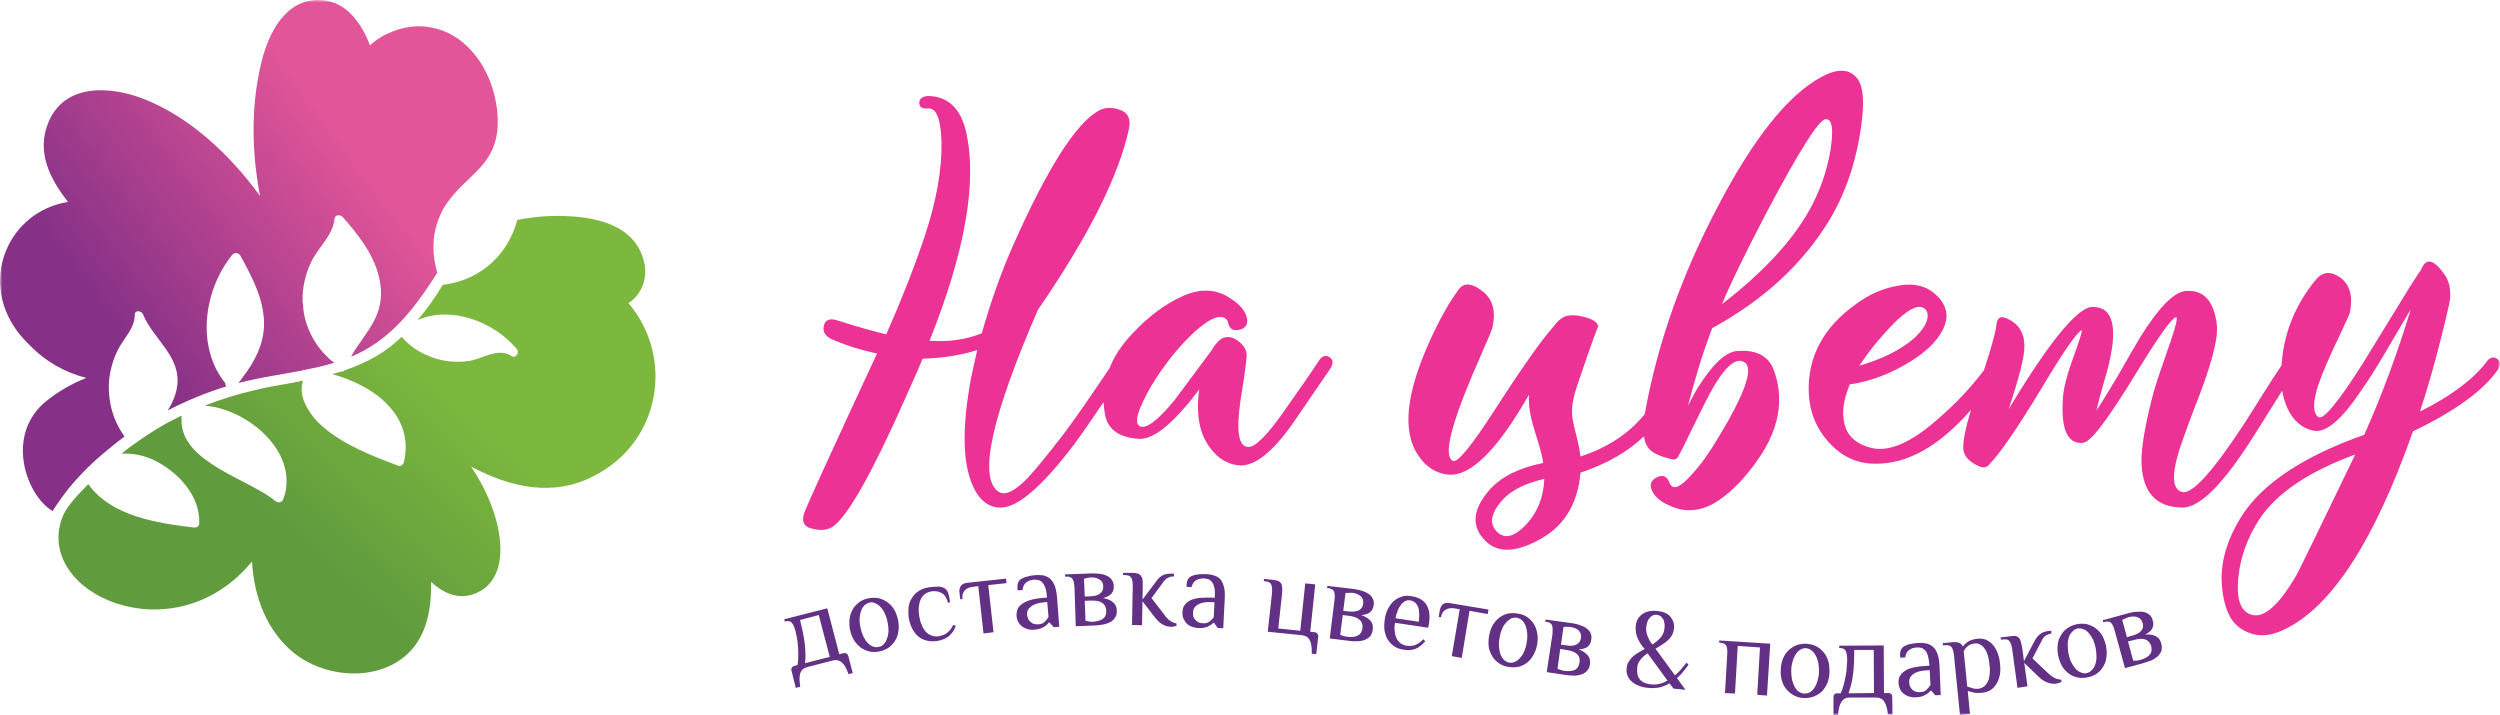
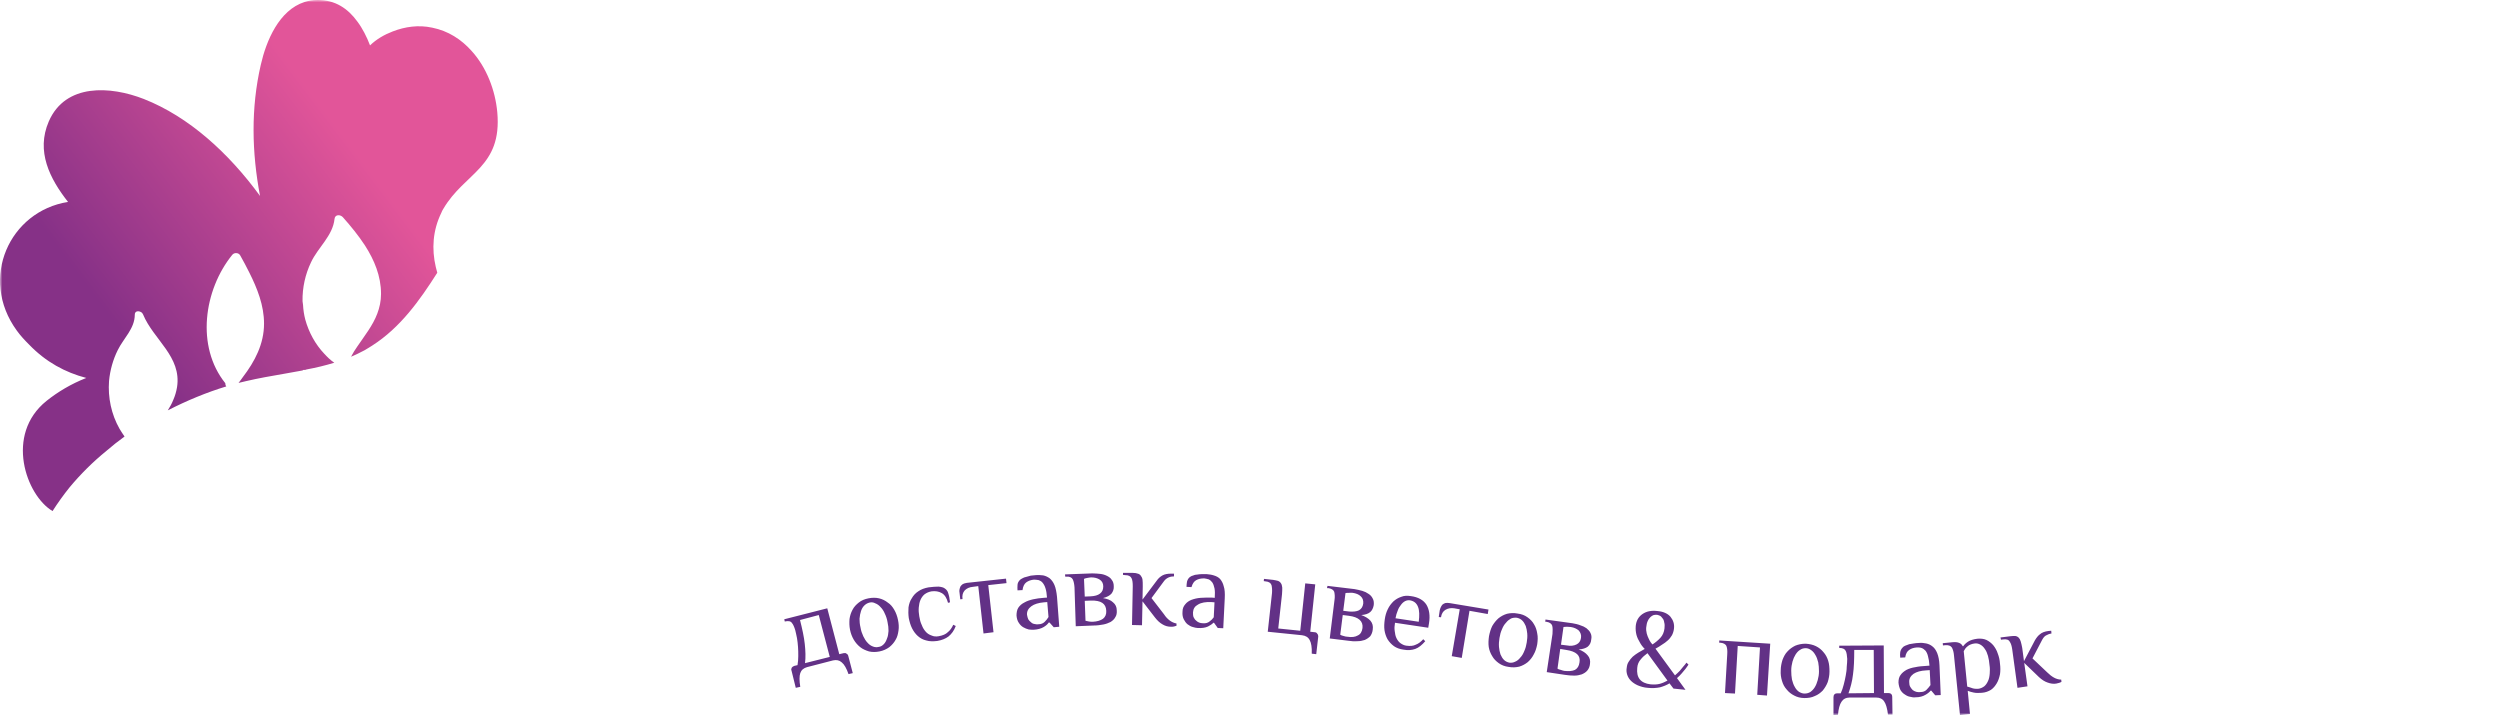
<svg xmlns="http://www.w3.org/2000/svg" width="100%" viewBox="0 0 500 143" fill="none">
  <mask id="mask0_2_3" style="mask-type:luminance" maskUnits="userSpaceOnUse" x="0" y="0" width="500" height="143">
    <path d="M500 0H0V143H500V0Z" fill="white" />
  </mask>
  <g mask="url(#mask0_2_3)">
-     <path fill-rule="evenodd" clip-rule="evenodd" d="M103.455 43.977C107.005 43.279 110.655 43.03 114.455 43.279C120.205 43.678 126.704 45.473 128.604 51.606C129.804 55.295 128.454 58.786 125.704 60.631C134.904 71.5 132.204 88.503 118.605 95.284C114.605 97.328 110.505 97.876 106.505 97.428C102.455 96.979 98.505 95.533 94.655 93.538L94.355 93.389L94.255 93.339L94.355 93.538C96.455 96.68 98.105 100.07 99.155 103.76C100.505 108.497 101.055 115.427 95.955 118.269C92.206 120.314 88.906 118.818 86.206 116.375C86.356 122.507 85.056 128.74 79.656 132.23C73.506 136.219 64.556 135.122 58.957 130.734C53.357 126.297 50.757 119.267 50.407 112.286C34.758 131.383 6.558 118.618 12.508 103.361C13.258 101.516 14.758 99.871 16.158 98.375C16.658 97.876 17.158 97.328 17.658 96.829C22.308 103.311 31.408 104.608 38.757 105.505H38.807C39.307 105.555 39.807 105.256 39.857 104.707C40.057 99.073 35.508 94.237 30.608 91.943C28.808 91.095 26.508 90.597 24.308 90.746C25.608 89.649 27.008 88.652 28.408 87.705C29.008 87.306 29.658 86.857 30.308 86.458C31.108 85.91 31.958 85.461 32.758 84.963C33.958 84.314 35.108 83.716 36.307 83.118C36.257 83.467 36.307 83.766 36.307 84.115C36.257 92.541 49.957 95.882 55.007 100.17C55.507 100.619 56.357 100.569 56.607 99.921C57.107 98.724 57.307 97.527 57.307 96.331C57.457 88.702 48.757 81.722 40.907 81.123L41.357 80.974C44.457 79.777 47.657 78.78 50.957 78.032C52.157 77.733 53.407 77.483 54.657 77.234C54.907 77.184 55.107 77.134 55.357 77.134C55.707 77.035 56.007 76.985 56.357 76.935C57.757 76.686 59.207 76.436 60.607 76.137C60.457 76.536 60.407 76.885 60.357 77.284C60.057 80.176 62.257 83.317 64.356 85.162C68.556 88.901 74.406 91.195 79.656 93.14C80.206 93.389 80.706 92.841 80.806 92.342C82.206 86.209 79.106 81.522 74.456 78.381C72.106 76.835 69.406 75.639 66.656 74.891L66.356 74.791H66.556C67.106 74.641 67.656 74.492 68.206 74.292C68.506 74.392 68.756 74.292 68.956 74.043C72.056 72.996 75.056 71.6 77.756 69.556L77.906 69.456C78.756 68.808 79.556 68.06 80.356 67.362C82.406 69.855 85.506 71.45 88.656 72.099C90.356 72.398 92.055 72.448 93.805 72.198C96.555 71.749 99.605 69.456 102.305 71.201C103.155 71.799 103.955 70.503 103.355 69.805C98.755 64.32 90.256 61.079 83.506 64.021C85.406 61.827 87.056 59.434 88.606 56.891L88.756 56.941C96.505 55.944 101.755 50.509 103.455 43.977Z" fill="url(#paint0_linear_2_3)" />
    <path fill-rule="evenodd" clip-rule="evenodd" d="M71.456 4.288C72.506 5.684 73.356 7.379 74.006 9.075C75.306 7.828 76.856 6.931 78.556 6.282C81.006 5.335 83.706 4.936 86.456 5.535C89.656 6.183 92.256 7.878 94.306 10.172C97.305 13.462 99.055 18.049 99.456 22.437C100.455 33.506 92.906 34.504 88.656 41.783C88.506 42.032 88.356 42.282 88.256 42.581C86.556 46.071 86.306 49.761 87.156 53.401C87.256 53.8 87.356 54.149 87.456 54.547C83.906 60.132 80.056 65.517 74.456 69.107C73.956 69.406 73.456 69.755 72.906 70.054C72.006 70.553 71.106 70.952 70.207 71.35C70.556 70.652 71.007 69.954 71.456 69.306C72.906 67.162 74.556 65.118 75.456 62.725C75.906 61.528 76.206 60.232 76.206 58.786C76.206 55.196 74.856 52.005 73.006 49.113C71.706 47.118 70.156 45.224 68.606 43.478C68.107 42.88 67.007 42.83 66.907 43.778C66.557 47.168 63.607 49.462 62.207 52.453C61.057 54.847 60.457 57.539 60.507 60.232C60.557 60.481 60.557 60.73 60.607 60.98C60.657 61.977 60.807 62.974 61.057 63.921C61.757 66.464 63.057 68.857 64.857 70.752C65.457 71.4 66.107 72.049 66.857 72.547C65.057 73.096 63.207 73.544 61.307 73.893L61.007 73.993H60.957C60.757 73.943 60.607 73.993 60.507 74.093C59.307 74.292 58.107 74.541 56.907 74.741C54.307 75.19 51.707 75.638 49.157 76.237C48.757 76.337 48.307 76.436 47.907 76.536L47.707 76.586C48.007 76.237 48.257 75.838 48.557 75.439C50.957 72.298 52.807 68.808 52.807 64.719C52.807 61.079 51.457 57.689 49.857 54.498C49.307 53.351 48.657 52.204 48.057 51.107C47.757 50.509 46.857 50.459 46.457 50.958C40.758 57.988 39.158 69.306 45.057 76.636C45.057 76.885 45.107 77.084 45.257 77.284C41.307 78.481 37.358 80.126 33.558 82.07C34.008 81.372 34.358 80.724 34.658 79.976C35.008 79.179 35.258 78.331 35.408 77.433C36.358 71.301 30.708 67.96 28.608 62.874C28.508 62.675 28.408 62.525 28.208 62.425C27.708 62.126 26.958 62.176 26.958 62.924C26.958 65.716 24.708 67.661 23.558 70.004C22.608 71.899 22.008 74.043 21.808 76.187C21.558 79.478 22.258 82.868 23.908 85.76C24.208 86.259 24.558 86.807 24.908 87.306C23.658 88.203 22.408 89.201 21.258 90.198C18.558 92.392 16.108 94.835 13.909 97.477C12.709 98.973 11.559 100.569 10.509 102.214C5.209 99.073 0.909 86.907 9.309 80.176C11.559 78.381 14.208 76.785 17.258 75.589C13.059 74.492 9.159 72.397 5.809 68.907C4.959 68.06 4.109 67.162 3.359 66.115C-4.241 55.694 1.909 42.232 13.608 40.387C9.959 35.75 7.159 30.265 9.759 24.282C13.108 16.604 22.108 17.202 28.758 19.795C37.758 23.335 45.707 30.564 52.007 39.19C50.357 30.465 50.157 21.64 52.157 12.964C53.257 8.127 55.807 2.044 60.907 0.399C61.707 0.15 62.557 3.68473e-05 63.457 3.68473e-05C67.057 -0.05 69.606 1.745 71.456 4.288Z" fill="url(#paint1_linear_2_3)" />
-     <path d="M258.4 84.912C254.5 90.397 251.05 93.139 248.1 93.09C245.65 92.94 243.65 91.793 242.05 89.599C239.9 86.857 239.15 82.918 239.85 77.882C238.6 79.528 237.45 80.973 236.35 82.17C232.801 86.159 229.851 88.004 227.551 87.754C223.751 87.455 221.551 85.86 221.001 82.918C220.851 82.07 220.751 81.223 220.701 80.425C218.201 84.165 216.251 86.957 214.851 88.851C208.451 97.278 203.552 101.516 200.152 101.516C197.702 101.516 195.802 100.02 194.552 97.128C192.502 92.591 192.402 85.511 194.152 75.938C194.402 74.641 194.852 72.647 195.452 70.004C192.402 71.001 188.752 71.6 184.502 71.749C184.252 72.447 183.102 75.14 181.052 79.677C174.553 94.286 169.803 102.812 166.803 105.156C165.753 105.954 164.403 106.203 162.753 105.804C160.903 105.505 160.253 104.458 160.803 102.713C161.003 101.915 165.853 91.245 175.403 70.702C172.503 70.104 169.553 69.206 166.603 67.96C165.153 67.362 164.503 66.464 164.753 65.218C165.003 64.021 165.853 63.622 167.253 64.021C171.553 65.367 174.853 66.314 177.253 66.863C180.252 60.082 182.802 53.6 184.902 47.367C187.302 40.188 188.402 33.855 188.302 28.371C188.152 23.733 187.252 21.49 185.552 21.689C184.502 21.789 183.952 21.49 183.852 20.692C183.802 19.844 184.352 19.346 185.452 19.196C189.552 19.196 192.152 21.639 193.252 26.526C195.452 36.548 193.002 50.409 185.902 68.159C189.802 68.409 193.302 67.91 196.352 66.663C198.102 60.531 200.152 54.647 202.602 49.112C209.401 33.805 215.051 24.88 219.551 22.238C220.751 21.49 222.151 21.39 223.751 21.889C225.551 22.437 226.201 23.684 225.801 25.728C223.751 35.202 217.701 47.268 207.601 61.927C198.352 83.217 195.652 95.383 199.602 98.275C200.902 99.222 202.802 98.375 205.402 95.732C206.802 94.286 209.351 91.195 213.001 86.458C215.451 83.117 218.401 78.879 221.901 73.644C222.801 71.35 224.251 69.107 226.251 66.963C229.501 63.422 232.951 60.83 236.6 59.184C240 57.689 243.05 57.788 245.7 59.434C247.85 60.73 249.1 62.126 249.4 63.672C249.6 64.769 249.2 65.517 248.2 65.866C246.65 66.364 245.8 65.816 245.55 64.22C244.7 62.924 243.1 63.123 240.75 64.868C238.7 66.364 236.4 68.708 233.951 71.799C231.651 74.791 229.851 77.633 228.651 80.225C227.301 83.018 227.051 84.663 227.901 85.212C229.101 85.91 231.401 84.264 234.801 80.176L242.25 70.154C243.05 68.808 243.8 67.96 244.6 67.611C245.6 67.212 246.6 67.411 247.55 68.159C248.5 68.808 249.05 69.605 249.3 70.553C249.45 71.101 249.05 74.242 248.1 80.076C247.2 86.259 247.7 89.35 249.65 89.4C251 89.45 253.35 87.156 256.65 82.469C259.85 77.932 262.25 74.492 263.8 72.098C264.45 71.151 265.149 70.951 265.949 71.45C266.649 71.949 266.699 72.697 266.049 73.744L258.4 84.912ZM331.147 95.583C332.497 94.785 333.447 95.184 333.997 96.779C334.697 98.076 336.147 97.427 338.397 94.835C340.097 93.04 341.797 90.646 343.547 87.705C349.097 78.58 350.847 73.494 348.797 72.397C347.047 71.4 344.747 73.544 341.897 78.829C341.297 79.976 340.147 82.22 338.497 85.611C337.147 88.453 336.147 90.447 335.497 91.544C335.247 91.793 334.997 91.893 334.847 91.843V91.943C331.947 91.344 330.197 90.497 329.497 89.35C329.147 88.802 328.897 88.103 328.797 87.256C325.647 90.297 321.448 92.74 316.098 94.535C315.548 100.918 312.698 105.505 307.448 108.147C302.648 110.69 298.998 110.541 296.648 107.699C294.248 104.956 294.648 101.715 297.898 97.976C300.198 95.383 303.748 93.588 308.648 92.591C307.898 87.804 305.498 83.865 305.798 78.929C299.548 89.898 294.198 95.234 289.799 94.934C286.899 94.685 284.649 93.04 282.999 89.998C280.799 85.71 281.349 79.378 284.749 71.001C286.949 65.666 289.249 61.279 291.699 57.938C292.749 56.492 294.298 56.592 296.298 58.087C298.498 59.683 299.248 62.126 298.498 65.417C298.448 65.816 297.798 67.411 296.498 70.303C294.898 73.943 293.699 76.835 292.849 78.979C289.699 87.056 288.949 91.444 290.599 92.192C291.549 92.541 294.248 89.25 298.798 82.22C304.448 73.445 308.348 67.96 310.448 65.616C311.098 64.769 311.598 64.17 312.048 63.871C312.998 63.024 314.498 62.824 316.548 63.323C318.498 63.772 319.548 64.42 319.648 65.367C319.598 64.968 317.098 72.198 315.498 76.935C313.148 83.766 315.198 84.613 316.098 91.294C321.598 89.5 325.847 86.657 328.947 82.818C331.447 68.857 336.297 55.096 343.497 41.434C350.647 27.722 357.546 19.047 364.246 15.407C367.346 13.712 369.746 13.712 371.296 15.507C372.796 17.152 372.996 21.041 371.946 27.124C370.846 33.506 368.846 39.041 365.996 43.827C360.646 52.703 352.796 59.982 342.447 65.616C340.547 70.602 338.947 75.838 337.597 81.173C338.497 79.378 339.197 78.082 339.697 77.334C342.547 72.846 345.047 70.453 347.347 70.204C351.146 69.904 353.596 71.101 354.696 73.843C356.746 79.228 356.046 84.813 352.496 90.547C349.797 94.735 346.897 97.926 343.747 100.07C340.697 102.114 337.697 102.563 334.747 101.466C332.347 100.569 330.897 99.422 330.347 97.976C329.897 96.929 330.197 96.131 331.147 95.583ZM305.198 104.956C307.498 102.463 308.748 99.422 308.848 95.782C304.648 96.729 301.598 98.375 299.848 100.768C298.048 103.111 297.948 105.006 299.498 106.452C300.998 107.848 302.898 107.35 305.198 104.956ZM463.293 55.794C464.643 54.298 466.242 54.198 468.092 55.545C470.042 56.99 470.642 59.384 469.942 62.675C469.792 63.074 469.192 64.32 468.192 66.514C466.842 69.356 465.842 71.5 465.243 72.946C462.643 78.879 462.143 82.37 463.693 83.417C464.643 84.065 467.692 80.425 472.742 72.397L478.992 62.226C481.392 58.237 483.142 55.495 484.242 53.899C485.242 51.406 486.842 51.855 489.142 55.245C490.042 56.841 490.292 58.686 489.842 60.78C488.092 68.558 486.142 75.738 483.992 82.32C490.142 79.228 494.591 75.938 497.291 72.397C497.891 71.5 498.641 71.251 499.391 71.749C500.141 72.248 500.191 72.996 499.491 74.043C496.591 78.181 490.942 82.27 482.592 86.259C474.892 108.147 466.342 121.36 456.943 125.848C453.593 127.543 450.593 127.443 447.943 125.549C445.943 124.153 444.743 121.36 444.393 117.222C443.993 112.635 445.343 107.948 448.393 103.111C452.593 96.63 460.743 91.245 472.842 86.957C476.392 79.029 479.492 70.652 482.142 61.877L477.292 70.104C475.242 73.594 473.542 76.287 472.192 78.181C468.342 83.915 465.243 86.558 462.843 86.159C460.443 85.71 458.693 84.214 457.493 81.671C456.993 80.575 456.643 79.378 456.443 78.131L450.993 86.807C444.843 96.63 440.043 101.516 436.494 101.516C431.194 101.466 428.494 98.475 428.294 92.491C428.244 89.35 429.094 84.513 430.844 77.982C431.244 76.636 432.294 73.445 434.094 68.359C435.244 65.018 435.594 63.373 435.194 63.422C434.344 63.622 431.644 67.362 427.194 74.691C422.494 82.37 419.294 86.807 417.744 87.954C417.294 88.403 416.794 88.602 416.244 88.602C413.394 88.602 412.144 85.611 412.594 79.528C412.694 77.633 413.444 74.741 414.894 70.852C416.044 67.611 416.544 66.015 416.344 66.065C415.444 66.364 412.794 70.154 408.445 77.433C403.545 85.561 399.995 90.696 397.895 92.84C397.495 93.389 396.945 93.588 396.145 93.389C393.845 92.491 392.695 91.195 392.645 89.649C392.595 88.153 393.095 85.611 394.195 81.971C387.845 89.25 381.445 92.84 374.996 92.74C371.446 92.74 368.396 91.344 365.796 88.502C363.246 85.71 361.896 82.37 361.746 78.53C361.496 71.4 364.646 65.467 371.246 60.78C373.696 58.985 376.196 57.838 378.846 57.29C382.295 56.492 384.995 56.99 387.045 58.835C389.495 60.979 389.945 63.472 388.395 66.265C387.195 68.409 385.145 70.403 382.245 72.198C378.196 74.741 374.096 76.287 369.946 76.885C368.646 80.076 368.296 82.768 368.946 84.962C369.596 87.405 371.446 88.951 374.546 89.649C378.096 90.347 382.545 88.353 387.845 83.566C391.145 80.724 394.145 77.533 396.795 74.043C398.345 69.306 399.145 66.314 399.245 65.168C399.395 63.622 399.995 63.123 401.195 63.622C403.895 64.719 405.095 66.863 404.845 70.004C404.695 72.098 403.645 76.037 401.745 81.821C409.944 68.209 415.544 61.378 418.544 61.378C422.694 61.378 423.694 65.567 421.494 73.943C420.194 78.43 419.494 81.123 419.294 82.12C420.244 80.624 421.694 78.331 423.594 75.14C425.794 71.251 427.294 68.658 428.094 67.362C431.794 61.428 434.794 58.387 437.194 58.187C440.693 57.938 442.743 60.132 443.343 64.769C443.743 67.611 442.243 73.245 438.843 81.721C436.944 86.757 435.894 89.749 435.644 90.746C434.344 95.134 434.544 97.677 436.194 98.325C438.093 99.272 442.343 94.685 448.893 84.663C449.493 83.766 450.743 81.771 452.643 78.73C454.043 76.486 455.293 74.591 456.293 73.096C456.743 66.564 459.093 60.83 463.293 55.794ZM471.042 90.896C461.693 94.336 455.343 98.624 451.893 103.81C449.543 107.449 448.093 111.289 447.693 115.377C447.243 119.366 447.943 121.809 449.693 122.707C452.343 124.103 455.543 121.51 459.343 114.928C459.893 113.931 463.443 106.652 469.992 93.09L471.042 90.896ZM374.646 69.306C373.896 70.204 372.996 71.5 371.846 73.145C375.646 72.048 378.846 70.602 381.345 68.808C383.245 67.461 384.495 66.065 385.195 64.619C385.745 63.273 385.645 62.276 384.845 61.677C383.195 60.431 379.796 62.974 374.646 69.306ZM353.296 42.531C349.147 50.459 346.147 56.592 344.397 60.83C352.546 54.547 358.346 48.315 361.846 42.082C363.946 38.343 365.346 34.354 366.096 30.066C366.746 25.828 366.446 23.783 365.146 23.833C363.796 23.883 359.846 30.116 353.296 42.531Z" fill="#EC3295" />
    <path d="M159.053 126.048C158.853 125.399 158.653 124.901 158.353 124.552C158.103 124.203 157.603 124.153 156.953 124.302L156.853 123.854L165.453 121.66L167.853 130.834L168.703 130.635C168.953 130.585 169.153 130.585 169.303 130.734C169.503 130.834 169.603 130.984 169.653 131.183L170.553 134.624L169.703 134.823C169.303 133.676 168.853 132.878 168.353 132.48C167.853 132.031 167.303 131.931 166.603 132.081L161.403 133.427C160.703 133.626 160.253 134.025 160.053 134.624C159.853 135.222 159.853 136.119 160.053 137.366L159.153 137.565L158.303 134.125C158.203 133.925 158.253 133.726 158.353 133.527C158.453 133.377 158.603 133.277 158.853 133.178L159.503 133.028C159.603 132.43 159.653 131.831 159.653 131.233C159.653 130.585 159.653 129.986 159.603 129.388C159.553 128.79 159.503 128.192 159.403 127.643C159.303 127.045 159.153 126.546 159.053 126.048ZM165.953 131.383L163.753 123.006L160.003 124.003C160.453 125.798 160.803 127.394 160.953 128.79C161.103 130.186 161.153 131.482 161.003 132.629L165.953 131.383ZM177.503 124.402C177.403 123.804 177.203 123.205 176.953 122.707C176.753 122.208 176.453 121.76 176.103 121.41C175.803 121.061 175.453 120.812 175.053 120.663C174.703 120.463 174.303 120.413 173.903 120.513C173.503 120.613 173.153 120.812 172.853 121.111C172.553 121.41 172.353 121.76 172.203 122.208C172.053 122.657 171.953 123.156 171.903 123.754C171.903 124.302 171.953 124.901 172.103 125.499C172.203 126.147 172.403 126.696 172.653 127.244C172.903 127.743 173.153 128.192 173.503 128.541C173.803 128.89 174.153 129.139 174.553 129.288C174.903 129.438 175.303 129.488 175.703 129.388C176.153 129.338 176.453 129.139 176.753 128.84C177.053 128.541 177.253 128.142 177.403 127.693C177.603 127.244 177.653 126.746 177.703 126.197C177.703 125.599 177.653 125.05 177.503 124.402ZM170.003 125.948C169.853 125.2 169.853 124.502 169.903 123.804C170.003 123.106 170.203 122.507 170.503 121.959C170.803 121.361 171.253 120.912 171.753 120.513C172.303 120.064 172.953 119.815 173.703 119.665C174.453 119.516 175.153 119.516 175.803 119.665C176.453 119.815 177.053 120.114 177.553 120.513C178.103 120.862 178.503 121.361 178.853 121.959C179.202 122.557 179.452 123.255 179.602 124.003C179.752 124.701 179.802 125.449 179.702 126.097C179.602 126.795 179.452 127.444 179.102 127.992C178.803 128.541 178.353 129.039 177.853 129.438C177.303 129.837 176.653 130.136 175.903 130.286C175.153 130.435 174.453 130.435 173.803 130.286C173.153 130.086 172.553 129.837 172.053 129.438C171.553 129.039 171.103 128.541 170.753 127.942C170.403 127.344 170.153 126.696 170.003 125.948ZM185.702 117.471C186.502 117.372 187.152 117.322 187.702 117.322C188.252 117.372 188.702 117.471 189.002 117.721C189.152 117.821 189.302 117.97 189.402 118.12C189.502 118.269 189.602 118.419 189.652 118.668C189.702 118.868 189.802 119.117 189.852 119.416C189.902 119.715 189.952 120.064 190.002 120.463L189.602 120.563C189.352 119.615 188.952 118.967 188.352 118.618C187.752 118.269 187.052 118.17 186.302 118.269C185.752 118.369 185.302 118.568 184.902 118.868C184.552 119.167 184.302 119.516 184.102 119.965C183.902 120.413 183.802 120.912 183.752 121.51C183.702 122.059 183.752 122.657 183.852 123.255C183.952 123.904 184.102 124.502 184.352 125C184.552 125.549 184.802 125.948 185.152 126.347C185.452 126.696 185.852 126.945 186.302 127.095C186.702 127.294 187.202 127.344 187.752 127.244C188.552 127.095 189.152 126.845 189.552 126.446C190.002 126.097 190.352 125.599 190.652 124.951L191.152 125.2C190.802 126.147 190.302 126.795 189.702 127.294C189.102 127.743 188.352 128.042 187.452 128.192C186.652 128.291 185.902 128.291 185.252 128.092C184.602 127.942 184.052 127.643 183.552 127.194C183.102 126.795 182.702 126.247 182.402 125.649C182.102 125.05 181.902 124.352 181.752 123.604C181.652 122.856 181.652 122.158 181.702 121.46C181.802 120.812 182.002 120.164 182.352 119.665C182.652 119.117 183.102 118.618 183.652 118.269C184.202 117.87 184.902 117.621 185.702 117.471ZM194.552 117.372C193.902 117.422 193.352 117.671 192.952 118.07C192.552 118.519 192.402 119.067 192.502 119.815L192.052 119.865L191.902 118.519C191.852 118.319 191.852 118.12 191.902 117.87C191.952 117.671 192.002 117.471 192.102 117.272C192.202 117.122 192.352 116.973 192.552 116.823C192.752 116.724 193.002 116.624 193.352 116.574L201.202 115.726L201.302 116.624L197.652 117.023L198.702 126.446L196.702 126.696L195.652 117.222L194.552 117.372ZM209.451 120.413L208.801 120.463C207.702 120.563 206.852 120.812 206.252 121.261C205.652 121.71 205.352 122.258 205.402 122.956C205.452 123.305 205.552 123.604 205.652 123.854C205.802 124.103 206.002 124.302 206.202 124.452C206.402 124.651 206.602 124.751 206.902 124.801C207.152 124.851 207.402 124.901 207.702 124.851C208.251 124.851 208.651 124.651 208.951 124.352C209.251 124.053 209.501 123.754 209.701 123.405L209.451 120.413ZM210.751 125.449L209.901 124.502H209.751C209.551 124.801 209.251 125.1 208.751 125.399C208.251 125.698 207.602 125.898 206.752 125.948C206.452 125.948 206.102 125.948 205.752 125.898C205.352 125.798 205.002 125.649 204.652 125.449C204.302 125.25 204.002 124.951 203.752 124.552C203.502 124.203 203.352 123.704 203.302 123.106C203.302 122.507 203.402 121.959 203.652 121.56C203.952 121.111 204.352 120.762 204.852 120.513C205.352 120.214 205.952 120.014 206.602 119.865C207.252 119.715 208.001 119.615 208.751 119.566L209.401 119.516C209.351 118.768 209.251 118.12 209.101 117.671C208.951 117.172 208.751 116.823 208.501 116.524C208.301 116.275 208.001 116.125 207.752 116.026C207.452 115.976 207.102 115.926 206.802 115.926C206.202 115.976 205.652 116.175 205.252 116.474C204.852 116.773 204.602 117.272 204.502 118.02L203.502 118.07C203.502 117.721 203.452 117.322 203.502 117.023C203.502 116.674 203.652 116.375 203.902 116.075C204.052 115.926 204.202 115.776 204.452 115.677C204.702 115.527 204.952 115.427 205.252 115.377C205.552 115.278 205.852 115.228 206.152 115.128C206.502 115.078 206.852 115.078 207.152 115.028C207.702 114.978 208.151 115.028 208.651 115.078C209.101 115.178 209.551 115.377 209.951 115.677C210.301 115.976 210.651 116.424 210.901 117.023C211.151 117.621 211.301 118.419 211.401 119.366L211.851 125.349L210.751 125.449ZM216.951 120.164L217.101 124.153C217.251 124.203 217.501 124.253 217.801 124.302C218.101 124.352 218.351 124.352 218.551 124.352C219.451 124.302 220.101 124.103 220.601 123.754C221.051 123.405 221.301 122.856 221.251 122.158C221.201 120.712 220.201 120.064 218.201 120.114L216.951 120.164ZM216.951 119.316L218.151 119.266C218.951 119.217 219.551 119.067 220.001 118.718C220.451 118.369 220.651 117.92 220.651 117.272C220.651 116.674 220.401 116.225 219.951 115.926C219.501 115.627 218.901 115.477 218.251 115.477C218.051 115.477 217.801 115.527 217.501 115.577C217.201 115.627 217.001 115.677 216.801 115.776L216.951 119.316ZM218.451 114.679C219.001 114.679 219.551 114.729 220.051 114.779C220.551 114.829 221.001 114.978 221.401 115.178C221.801 115.377 222.151 115.627 222.351 115.976C222.601 116.275 222.751 116.724 222.751 117.222C222.801 117.821 222.601 118.319 222.301 118.718C221.951 119.117 221.401 119.416 220.601 119.615C221.451 119.765 222.151 120.014 222.601 120.463C223.101 120.862 223.351 121.41 223.351 122.059C223.401 122.607 223.301 123.106 223.051 123.455C222.851 123.854 222.501 124.153 222.101 124.402C221.701 124.602 221.201 124.801 220.651 124.901C220.101 125 219.451 125.1 218.801 125.1L215.151 125.25L214.901 117.471C214.851 116.823 214.751 116.275 214.551 115.876C214.351 115.477 213.901 115.278 213.251 115.327H213.051L213.001 114.879L218.451 114.679ZM228.501 119.915L231.351 116.125C231.651 115.677 232.051 115.327 232.501 115.078C232.951 114.829 233.551 114.729 234.251 114.729H234.801V115.278C234.451 115.278 234.101 115.327 233.751 115.477C233.401 115.627 233.051 115.876 232.801 116.225L230.301 119.615L232.801 122.856C233.151 123.405 233.551 123.804 233.951 124.103C234.351 124.402 234.801 124.602 235.301 124.701V125.15C235.201 125.2 235.001 125.25 234.801 125.3C234.601 125.349 234.401 125.349 234.201 125.349C233.601 125.349 233.051 125.2 232.551 124.901C232.001 124.602 231.501 124.153 231.001 123.505L228.501 120.264L228.401 125.05L226.401 125L226.551 117.272C226.551 116.574 226.501 116.026 226.301 115.627C226.101 115.228 225.701 115.028 225.051 115.028L224.601 114.978V114.58H226.601C227.001 114.58 227.301 114.629 227.551 114.729C227.801 114.779 228.001 114.929 228.151 115.128C228.301 115.327 228.451 115.577 228.501 115.926C228.551 116.275 228.551 116.724 228.551 117.272L228.501 119.915ZM242.9 120.463L242.25 120.413C241.15 120.363 240.25 120.513 239.6 120.912C238.95 121.261 238.65 121.76 238.6 122.458C238.6 122.807 238.6 123.106 238.7 123.405C238.85 123.654 238.95 123.904 239.15 124.053C239.35 124.253 239.55 124.402 239.8 124.502C240.05 124.602 240.3 124.651 240.6 124.651C241.15 124.701 241.6 124.552 241.9 124.302C242.25 124.053 242.55 123.754 242.75 123.455L242.9 120.463ZM243.55 125.599L242.8 124.552H242.7C242.45 124.801 242.1 125.05 241.6 125.3C241.05 125.549 240.4 125.649 239.55 125.599C239.25 125.599 238.9 125.499 238.55 125.399C238.15 125.3 237.85 125.1 237.5 124.851C237.2 124.602 236.95 124.253 236.75 123.854C236.55 123.455 236.451 122.956 236.501 122.358C236.501 121.71 236.7 121.261 237.05 120.862C237.35 120.463 237.8 120.164 238.3 119.965C238.85 119.765 239.45 119.615 240.15 119.566C240.85 119.516 241.55 119.516 242.3 119.516L242.95 119.566C243 118.818 243 118.17 242.9 117.671C242.8 117.172 242.65 116.773 242.45 116.474C242.25 116.225 242.05 116.026 241.75 115.876C241.45 115.776 241.15 115.726 240.85 115.677C240.2 115.677 239.7 115.776 239.25 116.026C238.8 116.275 238.5 116.724 238.3 117.422L237.3 117.372C237.3 117.023 237.35 116.674 237.4 116.325C237.5 115.976 237.65 115.677 237.95 115.427C238.1 115.327 238.3 115.178 238.55 115.128C238.8 115.028 239.05 114.929 239.35 114.929C239.65 114.879 240 114.829 240.3 114.829C240.65 114.829 241 114.829 241.35 114.829C241.85 114.879 242.3 114.929 242.75 115.078C243.25 115.228 243.65 115.427 244 115.776C244.3 116.125 244.6 116.624 244.75 117.272C244.95 117.87 245 118.668 244.95 119.665L244.65 125.649L243.55 125.599ZM253.55 126.347L254.4 118.618C254.45 117.97 254.4 117.422 254.3 117.023C254.15 116.574 253.75 116.325 253.1 116.275L252.75 116.225L252.8 115.776L254.65 115.976C255.05 116.026 255.35 116.125 255.6 116.175C255.85 116.275 256.05 116.424 256.2 116.674C256.35 116.873 256.4 117.172 256.45 117.521C256.45 117.87 256.45 118.319 256.4 118.868L255.65 125.698L260.05 126.147L261.05 116.674L263.05 116.873L262.05 126.347L262.95 126.446C263.15 126.446 263.35 126.546 263.45 126.746C263.6 126.895 263.65 127.095 263.65 127.294L263.25 130.834L262.35 130.734C262.4 129.488 262.25 128.59 261.95 128.042C261.65 127.444 261.15 127.144 260.4 127.045L253.55 126.347ZM268.549 123.006L268.049 126.945C268.199 127.045 268.449 127.144 268.699 127.194C268.999 127.294 269.249 127.344 269.449 127.344C270.349 127.493 271.049 127.394 271.549 127.095C272.099 126.845 272.399 126.347 272.499 125.599C272.649 124.253 271.749 123.405 269.749 123.156L268.549 123.006ZM268.649 122.158L269.849 122.308C270.649 122.358 271.299 122.308 271.799 122.059C272.299 121.76 272.549 121.361 272.649 120.712C272.699 120.114 272.549 119.615 272.149 119.266C271.749 118.868 271.199 118.668 270.549 118.568C270.349 118.568 270.099 118.519 269.799 118.568C269.499 118.568 269.249 118.568 269.099 118.618L268.649 122.158ZM270.899 117.821C271.399 117.92 271.949 118.02 272.449 118.17C272.949 118.319 273.349 118.519 273.699 118.768C274.099 119.017 274.349 119.316 274.549 119.715C274.749 120.064 274.799 120.513 274.749 121.012C274.649 121.61 274.399 122.109 274.049 122.408C273.649 122.757 273.049 122.956 272.249 123.006C273.049 123.305 273.649 123.654 274.099 124.153C274.499 124.651 274.649 125.2 274.549 125.898C274.499 126.446 274.299 126.895 274.049 127.244C273.749 127.543 273.399 127.793 272.949 127.992C272.499 128.142 271.999 128.241 271.449 128.241C270.849 128.291 270.249 128.241 269.599 128.142L265.949 127.693L266.899 120.014C266.999 119.366 266.949 118.818 266.849 118.369C266.699 117.97 266.299 117.721 265.649 117.621H265.399L265.499 117.172L270.899 117.821ZM285.649 125.549L278.999 124.552C278.899 125.15 278.849 125.698 278.949 126.247C278.999 126.746 279.099 127.244 279.299 127.643C279.499 128.042 279.749 128.391 280.099 128.64C280.449 128.89 280.849 129.089 281.299 129.139C282.049 129.239 282.649 129.189 283.149 128.939C283.699 128.74 284.199 128.341 284.649 127.842L285.049 128.241C284.399 128.989 283.749 129.538 283.049 129.787C282.349 130.036 281.549 130.086 280.749 129.937C279.949 129.837 279.299 129.588 278.799 129.239C278.249 128.84 277.849 128.391 277.499 127.842C277.199 127.294 276.999 126.696 276.899 126.048C276.799 125.349 276.849 124.651 276.949 123.904C277.049 123.156 277.249 122.458 277.549 121.859C277.849 121.211 278.249 120.712 278.699 120.264C279.149 119.865 279.649 119.566 280.249 119.366C280.849 119.117 281.449 119.117 282.149 119.217C283.649 119.416 284.699 120.014 285.299 120.962C285.849 121.909 286.049 123.106 285.799 124.651L285.649 125.549ZM283.749 124.352C283.899 123.106 283.899 122.109 283.599 121.361C283.299 120.613 282.799 120.214 281.999 120.064C281.699 120.014 281.349 120.064 281.049 120.214C280.749 120.363 280.449 120.613 280.199 120.962C279.949 121.261 279.699 121.66 279.549 122.109C279.349 122.557 279.199 123.106 279.099 123.654L283.749 124.352ZM290.849 121.66C290.199 121.56 289.599 121.66 289.099 121.959C288.599 122.258 288.299 122.757 288.199 123.455L287.749 123.405L287.949 122.059C287.999 121.859 288.049 121.66 288.149 121.46C288.249 121.261 288.349 121.061 288.499 120.912C288.649 120.812 288.849 120.663 289.049 120.613C289.299 120.563 289.549 120.563 289.899 120.613L297.698 121.909L297.548 122.807L293.898 122.158L292.349 131.582L290.349 131.233L291.949 121.859L290.849 121.66ZM305.348 128.491C305.448 127.892 305.498 127.294 305.448 126.696C305.398 126.147 305.298 125.649 305.148 125.2C304.948 124.751 304.748 124.402 304.448 124.103C304.148 123.804 303.798 123.654 303.398 123.554C302.948 123.505 302.548 123.554 302.198 123.704C301.848 123.904 301.498 124.153 301.198 124.552C300.848 124.901 300.598 125.349 300.398 125.848C300.148 126.397 299.998 126.945 299.898 127.593C299.798 128.192 299.748 128.79 299.798 129.388C299.848 129.937 299.948 130.435 300.098 130.884C300.298 131.333 300.498 131.682 300.798 131.981C301.098 132.28 301.448 132.43 301.848 132.529C302.298 132.579 302.648 132.529 303.048 132.33C303.398 132.18 303.748 131.931 304.048 131.532C304.398 131.183 304.648 130.734 304.848 130.236C305.098 129.687 305.248 129.139 305.348 128.491ZM297.798 127.244C297.948 126.496 298.148 125.798 298.448 125.2C298.798 124.602 299.198 124.103 299.698 123.654C300.198 123.255 300.748 122.956 301.398 122.757C302.048 122.607 302.748 122.557 303.498 122.707C304.298 122.807 304.948 123.056 305.498 123.455C306.048 123.854 306.498 124.302 306.798 124.851C307.148 125.399 307.348 126.048 307.448 126.696C307.598 127.394 307.548 128.092 307.448 128.84C307.298 129.588 307.098 130.286 306.748 130.884C306.448 131.482 306.048 131.981 305.548 132.43C305.048 132.829 304.498 133.128 303.848 133.327C303.198 133.477 302.498 133.527 301.698 133.377C300.948 133.277 300.298 133.028 299.748 132.629C299.198 132.23 298.748 131.781 298.448 131.233C298.098 130.685 297.848 130.036 297.748 129.388C297.648 128.69 297.698 127.992 297.798 127.244ZM312.048 129.787L311.498 133.726C311.648 133.826 311.848 133.925 312.148 133.975C312.398 134.075 312.648 134.125 312.848 134.175C313.748 134.274 314.448 134.225 314.998 133.975C315.498 133.676 315.798 133.227 315.898 132.48C316.148 131.083 315.248 130.286 313.248 129.986L312.048 129.787ZM312.198 128.939L313.398 129.089C314.148 129.239 314.798 129.139 315.298 128.89C315.798 128.64 316.098 128.241 316.198 127.593C316.298 126.995 316.098 126.496 315.748 126.097C315.348 125.748 314.798 125.499 314.148 125.399C313.948 125.399 313.698 125.349 313.398 125.349C313.098 125.349 312.848 125.399 312.698 125.399L312.198 128.939ZM314.498 124.651C315.048 124.751 315.548 124.851 316.048 125.05C316.548 125.2 316.948 125.399 317.298 125.649C317.648 125.948 317.948 126.247 318.098 126.596C318.298 126.995 318.348 127.394 318.248 127.892C318.198 128.541 317.948 128.989 317.548 129.338C317.148 129.637 316.548 129.837 315.748 129.887C316.548 130.186 317.148 130.585 317.548 131.083C317.948 131.532 318.098 132.13 317.998 132.779C317.948 133.327 317.748 133.776 317.448 134.125C317.148 134.474 316.798 134.673 316.348 134.873C315.898 135.022 315.398 135.122 314.848 135.122C314.248 135.122 313.648 135.072 312.998 134.973L309.348 134.424L310.498 126.795C310.548 126.097 310.548 125.599 310.448 125.15C310.298 124.701 309.898 124.452 309.248 124.352H309.048L309.098 123.904L314.498 124.651ZM325.347 133.527C325.397 133.078 325.497 132.679 325.747 132.33C325.947 131.981 326.247 131.632 326.547 131.333C326.897 131.034 327.247 130.784 327.647 130.535C328.097 130.286 328.497 130.036 328.947 129.787C328.547 129.388 328.197 128.939 327.947 128.441C327.697 128.042 327.447 127.543 327.297 126.995C327.147 126.397 327.097 125.848 327.147 125.2C327.247 124.153 327.697 123.355 328.497 122.807C329.297 122.258 330.297 122.059 331.497 122.208C332.647 122.308 333.547 122.707 334.097 123.355C334.647 124.053 334.897 124.801 334.797 125.698C334.747 126.197 334.597 126.646 334.397 127.045C334.147 127.444 333.897 127.793 333.547 128.092C333.197 128.391 332.847 128.69 332.397 128.939C331.997 129.239 331.547 129.488 331.097 129.737L334.997 135.072C335.347 134.773 335.647 134.474 335.947 134.175C336.197 133.876 336.447 133.576 336.647 133.327C336.897 133.078 337.097 132.779 337.297 132.529L337.697 132.928C337.497 133.178 337.347 133.477 337.097 133.776C336.897 134.025 336.647 134.324 336.347 134.673C336.097 134.973 335.747 135.322 335.397 135.621L337.097 137.964L334.697 137.715L333.897 136.668C333.347 137.017 332.697 137.266 331.997 137.466C331.247 137.615 330.447 137.665 329.547 137.565C328.797 137.515 328.147 137.316 327.547 137.067C326.997 136.817 326.547 136.518 326.197 136.169C325.847 135.82 325.597 135.421 325.447 134.973C325.297 134.524 325.247 134.025 325.347 133.527ZM330.097 136.867C330.747 136.917 331.397 136.917 331.947 136.768C332.497 136.618 333.047 136.369 333.497 136.119L329.497 130.635C328.947 131.034 328.497 131.432 328.147 131.881C327.747 132.33 327.497 132.878 327.447 133.576C327.247 135.521 328.097 136.618 330.097 136.867ZM329.247 125.449C329.197 125.848 329.247 126.297 329.347 126.696C329.447 127.095 329.597 127.444 329.747 127.743C329.897 128.092 330.047 128.341 330.197 128.541C330.347 128.74 330.447 128.84 330.497 128.89C331.097 128.491 331.647 128.042 332.097 127.543C332.547 127.045 332.797 126.446 332.897 125.698C332.947 125.25 332.947 124.801 332.847 124.502C332.797 124.153 332.697 123.854 332.497 123.654C332.347 123.455 332.197 123.255 331.997 123.156C331.797 123.056 331.597 123.006 331.397 122.956C331.197 122.956 330.947 122.956 330.747 123.006C330.497 123.106 330.297 123.205 330.097 123.405C329.897 123.604 329.697 123.854 329.547 124.203C329.397 124.502 329.297 124.951 329.247 125.449ZM353.396 139.111L351.447 138.961L351.996 129.488L347.547 129.189L346.997 138.712L344.997 138.612L345.447 130.884C345.497 130.186 345.447 129.637 345.297 129.239C345.147 128.84 344.697 128.59 344.047 128.541H343.847V128.092L354.046 128.74L353.396 139.111ZM363.796 134.274C363.796 133.626 363.746 133.028 363.646 132.48C363.496 131.931 363.346 131.432 363.096 131.034C362.846 130.585 362.596 130.286 362.246 130.036C361.896 129.787 361.546 129.637 361.146 129.637C360.696 129.637 360.346 129.737 359.996 129.986C359.646 130.186 359.346 130.535 359.096 130.934C358.846 131.333 358.646 131.781 358.496 132.33C358.346 132.878 358.246 133.477 358.246 134.125C358.246 134.773 358.296 135.371 358.396 135.92C358.546 136.468 358.696 136.967 358.946 137.366C359.146 137.765 359.446 138.114 359.796 138.363C360.146 138.562 360.496 138.712 360.896 138.712C361.346 138.712 361.696 138.612 362.046 138.413C362.396 138.164 362.696 137.864 362.946 137.466C363.196 137.067 363.396 136.568 363.546 136.02C363.696 135.471 363.796 134.873 363.796 134.274ZM356.146 134.075C356.146 133.327 356.296 132.629 356.496 131.981C356.746 131.333 357.046 130.734 357.496 130.286C357.946 129.787 358.446 129.438 359.046 129.139C359.646 128.89 360.346 128.74 361.146 128.74C361.896 128.79 362.596 128.939 363.196 129.239C363.796 129.538 364.296 129.937 364.696 130.435C365.146 130.934 365.446 131.532 365.646 132.18C365.846 132.829 365.896 133.527 365.896 134.324C365.896 135.072 365.746 135.77 365.546 136.418C365.296 137.067 364.946 137.615 364.546 138.114C364.096 138.562 363.596 138.961 362.946 139.211C362.346 139.51 361.646 139.61 360.896 139.61C360.096 139.61 359.396 139.41 358.846 139.111C358.246 138.812 357.746 138.413 357.346 137.914C356.896 137.416 356.596 136.867 356.396 136.169C356.196 135.521 356.096 134.823 356.146 134.075ZM369.446 131.781C369.396 131.133 369.346 130.585 369.146 130.186C368.946 129.787 368.546 129.588 367.846 129.588V129.139L376.746 129.089L376.796 138.612H377.696C377.896 138.612 378.096 138.662 378.246 138.812C378.396 138.961 378.446 139.161 378.446 139.36L378.496 142.9H377.596C377.446 141.704 377.196 140.806 376.846 140.308C376.496 139.759 375.946 139.51 375.246 139.51H369.896C369.196 139.51 368.646 139.809 368.296 140.357C367.946 140.856 367.696 141.754 367.596 142.95L366.696 143V139.46C366.696 139.211 366.746 139.011 366.896 138.862C367.046 138.712 367.246 138.662 367.446 138.662H368.146C368.396 138.114 368.596 137.515 368.746 136.917C368.896 136.319 369.046 135.72 369.146 135.122C369.246 134.524 369.346 133.975 369.346 133.377C369.396 132.829 369.446 132.28 369.446 131.781ZM374.796 138.612L374.746 129.986H370.846C370.846 131.881 370.796 133.527 370.596 134.923C370.446 136.269 370.096 137.515 369.696 138.662L374.796 138.612ZM385.945 134.025L385.245 134.075C384.145 134.125 383.295 134.374 382.695 134.773C382.095 135.222 381.795 135.77 381.845 136.418C381.845 136.768 381.895 137.117 382.045 137.366C382.195 137.615 382.345 137.815 382.545 138.014C382.745 138.164 382.945 138.263 383.245 138.363C383.495 138.413 383.745 138.463 384.045 138.413C384.595 138.413 384.995 138.263 385.295 137.964C385.595 137.665 385.845 137.366 386.095 137.017L385.945 134.025ZM387.045 139.061L386.245 138.114H386.145C385.895 138.413 385.545 138.712 385.095 138.961C384.595 139.261 383.945 139.46 383.095 139.46C382.745 139.51 382.445 139.46 382.045 139.36C381.695 139.31 381.345 139.161 380.995 138.912C380.645 138.712 380.346 138.413 380.096 138.014C379.896 137.615 379.746 137.117 379.696 136.518C379.696 135.92 379.796 135.421 380.096 135.022C380.395 134.574 380.795 134.274 381.295 133.975C381.795 133.726 382.395 133.527 383.095 133.427C383.745 133.277 384.445 133.227 385.245 133.178L385.895 133.128C385.845 132.38 385.745 131.732 385.595 131.233C385.495 130.784 385.295 130.385 385.095 130.136C384.845 129.887 384.595 129.687 384.295 129.588C383.995 129.488 383.695 129.488 383.395 129.488C382.745 129.538 382.245 129.687 381.845 129.986C381.445 130.236 381.145 130.734 381.045 131.482L380.046 131.532C379.996 131.133 379.996 130.784 380.046 130.435C380.096 130.136 380.245 129.787 380.495 129.538C380.595 129.388 380.795 129.239 381.045 129.139C381.295 129.039 381.545 128.939 381.845 128.84C382.145 128.79 382.445 128.74 382.745 128.69C383.095 128.64 383.445 128.59 383.795 128.59C384.295 128.541 384.745 128.59 385.245 128.69C385.695 128.79 386.145 128.989 386.495 129.288C386.895 129.588 387.195 130.036 387.445 130.635C387.695 131.283 387.845 132.031 387.895 133.028L388.145 139.011L387.045 139.061ZM393.445 137.316C393.795 137.416 394.145 137.515 394.545 137.665C394.895 137.765 395.245 137.765 395.595 137.765C396.095 137.715 396.495 137.515 396.845 137.266C397.145 137.017 397.395 136.668 397.595 136.219C397.795 135.82 397.895 135.322 397.945 134.723C397.995 134.175 397.995 133.576 397.895 132.978C397.845 132.33 397.745 131.732 397.595 131.183C397.445 130.635 397.245 130.186 396.995 129.837C396.745 129.438 396.445 129.139 396.095 128.939C395.745 128.74 395.395 128.64 394.945 128.69C394.645 128.74 394.345 128.79 394.145 128.89C393.895 128.989 393.695 129.089 393.545 129.239C393.345 129.388 393.195 129.538 393.045 129.737C392.945 129.887 392.845 130.086 392.745 130.236L393.445 137.316ZM390.795 131.083C390.745 130.435 390.595 129.937 390.395 129.538C390.145 129.139 389.695 128.989 389.045 129.039L388.595 129.089L388.545 128.64L390.545 128.441C391.095 128.391 391.545 128.441 391.845 128.59C392.145 128.69 392.395 128.939 392.545 129.239H392.645C392.845 128.939 393.145 128.64 393.595 128.341C394.045 128.042 394.695 127.842 395.495 127.743C396.145 127.693 396.745 127.743 397.295 127.992C397.795 128.241 398.245 128.59 398.645 129.039C398.995 129.488 399.345 130.036 399.545 130.685C399.795 131.333 399.945 131.981 399.995 132.729C400.095 133.477 400.095 134.225 399.995 134.873C399.845 135.571 399.645 136.169 399.345 136.668C399.045 137.166 398.695 137.615 398.195 137.964C397.695 138.263 397.095 138.513 396.345 138.562C395.745 138.612 395.195 138.612 394.745 138.513C394.295 138.413 393.895 138.313 393.545 138.164L393.995 142.801L391.995 143L390.795 131.083ZM404.795 132.23L406.995 128.042C407.295 127.543 407.595 127.144 407.995 126.845C408.395 126.496 408.945 126.297 409.694 126.197L410.244 126.147L410.294 126.696C409.944 126.746 409.644 126.845 409.294 127.045C408.945 127.194 408.695 127.493 408.445 127.942L406.495 131.682L409.444 134.474C409.894 134.923 410.344 135.272 410.794 135.521C411.244 135.77 411.744 135.92 412.244 135.92L412.294 136.369C412.194 136.418 412.044 136.518 411.844 136.568C411.644 136.618 411.444 136.668 411.244 136.718C410.694 136.817 410.094 136.718 409.544 136.518C408.945 136.319 408.395 135.97 407.795 135.421L404.845 132.579L405.495 137.266L403.495 137.565L402.445 129.887C402.345 129.189 402.195 128.69 401.945 128.341C401.745 127.942 401.295 127.793 400.595 127.892L400.195 127.942L400.095 127.493L402.095 127.244C402.495 127.194 402.795 127.194 403.045 127.194C403.345 127.244 403.545 127.344 403.745 127.543C403.895 127.693 404.045 127.942 404.145 128.291C404.245 128.64 404.345 129.039 404.445 129.588L404.795 132.23Z" fill="#623186" />
-     <path d="M419.144 129.637C418.994 128.989 418.844 128.441 418.594 127.892C418.344 127.394 418.044 126.945 417.744 126.596C417.444 126.247 417.094 125.998 416.694 125.848C416.294 125.698 415.944 125.648 415.494 125.698C415.094 125.798 414.744 125.998 414.494 126.297C414.194 126.596 413.944 126.945 413.794 127.394C413.644 127.842 413.544 128.341 413.544 128.939C413.544 129.488 413.594 130.086 413.694 130.734C413.844 131.333 413.994 131.931 414.244 132.43C414.494 132.928 414.794 133.377 415.094 133.726C415.394 134.075 415.744 134.324 416.144 134.474C416.544 134.673 416.894 134.723 417.344 134.623C417.744 134.524 418.094 134.324 418.344 134.025C418.644 133.726 418.894 133.377 419.044 132.928C419.194 132.479 419.294 131.981 419.294 131.382C419.294 130.834 419.244 130.236 419.144 129.637ZM411.644 131.133C411.494 130.385 411.444 129.687 411.544 128.989C411.594 128.291 411.794 127.693 412.144 127.144C412.444 126.546 412.844 126.097 413.394 125.698C413.944 125.299 414.594 125 415.344 124.851C416.094 124.701 416.794 124.701 417.444 124.851C418.094 125.05 418.694 125.299 419.194 125.698C419.694 126.097 420.144 126.596 420.494 127.194C420.794 127.793 421.044 128.441 421.194 129.189C421.344 129.937 421.394 130.635 421.294 131.333C421.244 132.031 421.044 132.629 420.694 133.227C420.394 133.776 419.994 134.274 419.444 134.673C418.894 135.072 418.244 135.321 417.494 135.471C416.744 135.621 416.044 135.621 415.394 135.471C414.744 135.321 414.144 135.022 413.644 134.623C413.144 134.225 412.694 133.726 412.344 133.128C412.044 132.529 411.794 131.881 411.644 131.133ZM425.594 128.291L426.644 132.13C426.844 132.13 427.044 132.13 427.344 132.13C427.644 132.081 427.894 132.031 428.094 131.981C428.944 131.731 429.594 131.382 429.944 130.934C430.344 130.485 430.394 129.937 430.244 129.238C429.844 127.892 428.694 127.443 426.794 127.992L425.594 128.291ZM425.394 127.443L426.544 127.094C427.294 126.895 427.894 126.596 428.244 126.147C428.594 125.748 428.694 125.25 428.544 124.651C428.394 124.053 428.044 123.654 427.544 123.455C426.994 123.255 426.444 123.255 425.794 123.405C425.594 123.504 425.344 123.554 425.044 123.704C424.794 123.804 424.594 123.903 424.444 124.003L425.394 127.443ZM425.794 122.607C426.344 122.457 426.844 122.358 427.344 122.358C427.894 122.308 428.344 122.308 428.794 122.408C429.244 122.507 429.594 122.707 429.894 122.956C430.194 123.205 430.444 123.604 430.544 124.103C430.744 124.701 430.694 125.2 430.444 125.698C430.244 126.147 429.744 126.546 429.044 126.895C429.894 126.845 430.594 126.945 431.144 127.244C431.744 127.543 432.094 128.042 432.244 128.69C432.394 129.238 432.394 129.687 432.294 130.136C432.144 130.535 431.894 130.884 431.594 131.233C431.244 131.532 430.794 131.831 430.294 132.081C429.744 132.28 429.144 132.479 428.494 132.679L424.994 133.626L422.944 126.147C422.794 125.499 422.544 125 422.294 124.651C421.994 124.302 421.544 124.203 420.894 124.402L420.644 124.452L420.544 124.053L425.794 122.607Z" fill="#623186" />
  </g>
  <defs>
    <linearGradient id="paint0_linear_2_3" x1="86.516" y1="72.645" x2="56.366" y2="105.333" gradientUnits="userSpaceOnUse">
      <stop stop-color="#7DB83E" />
      <stop offset="1" stop-color="#609B3E" />
    </linearGradient>
    <linearGradient id="paint1_linear_2_3" x1="73.469" y1="33.316" x2="26.196" y2="69.006" gradientUnits="userSpaceOnUse">
      <stop stop-color="#E25599" />
      <stop offset="1" stop-color="#863187" />
    </linearGradient>
  </defs>
</svg>